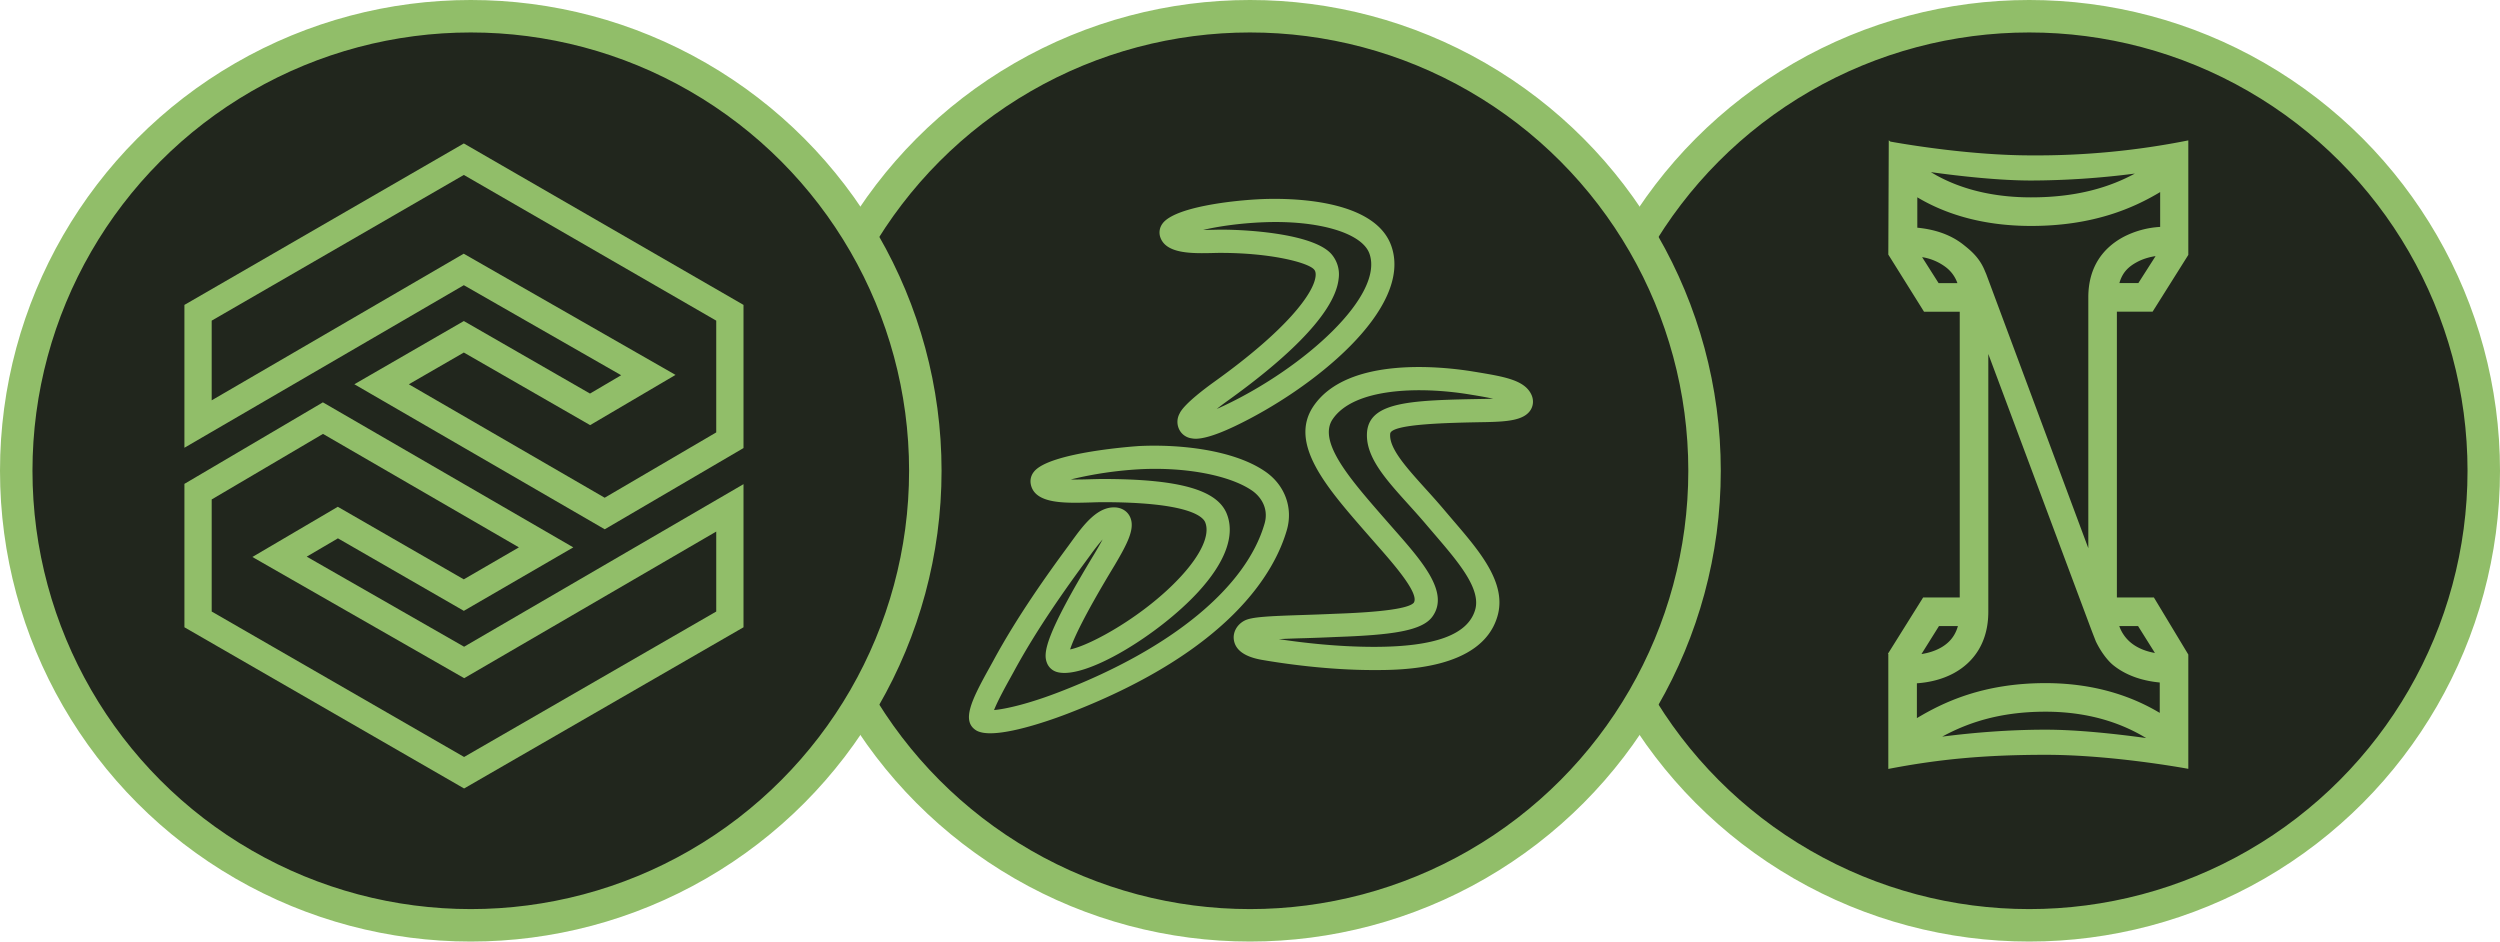
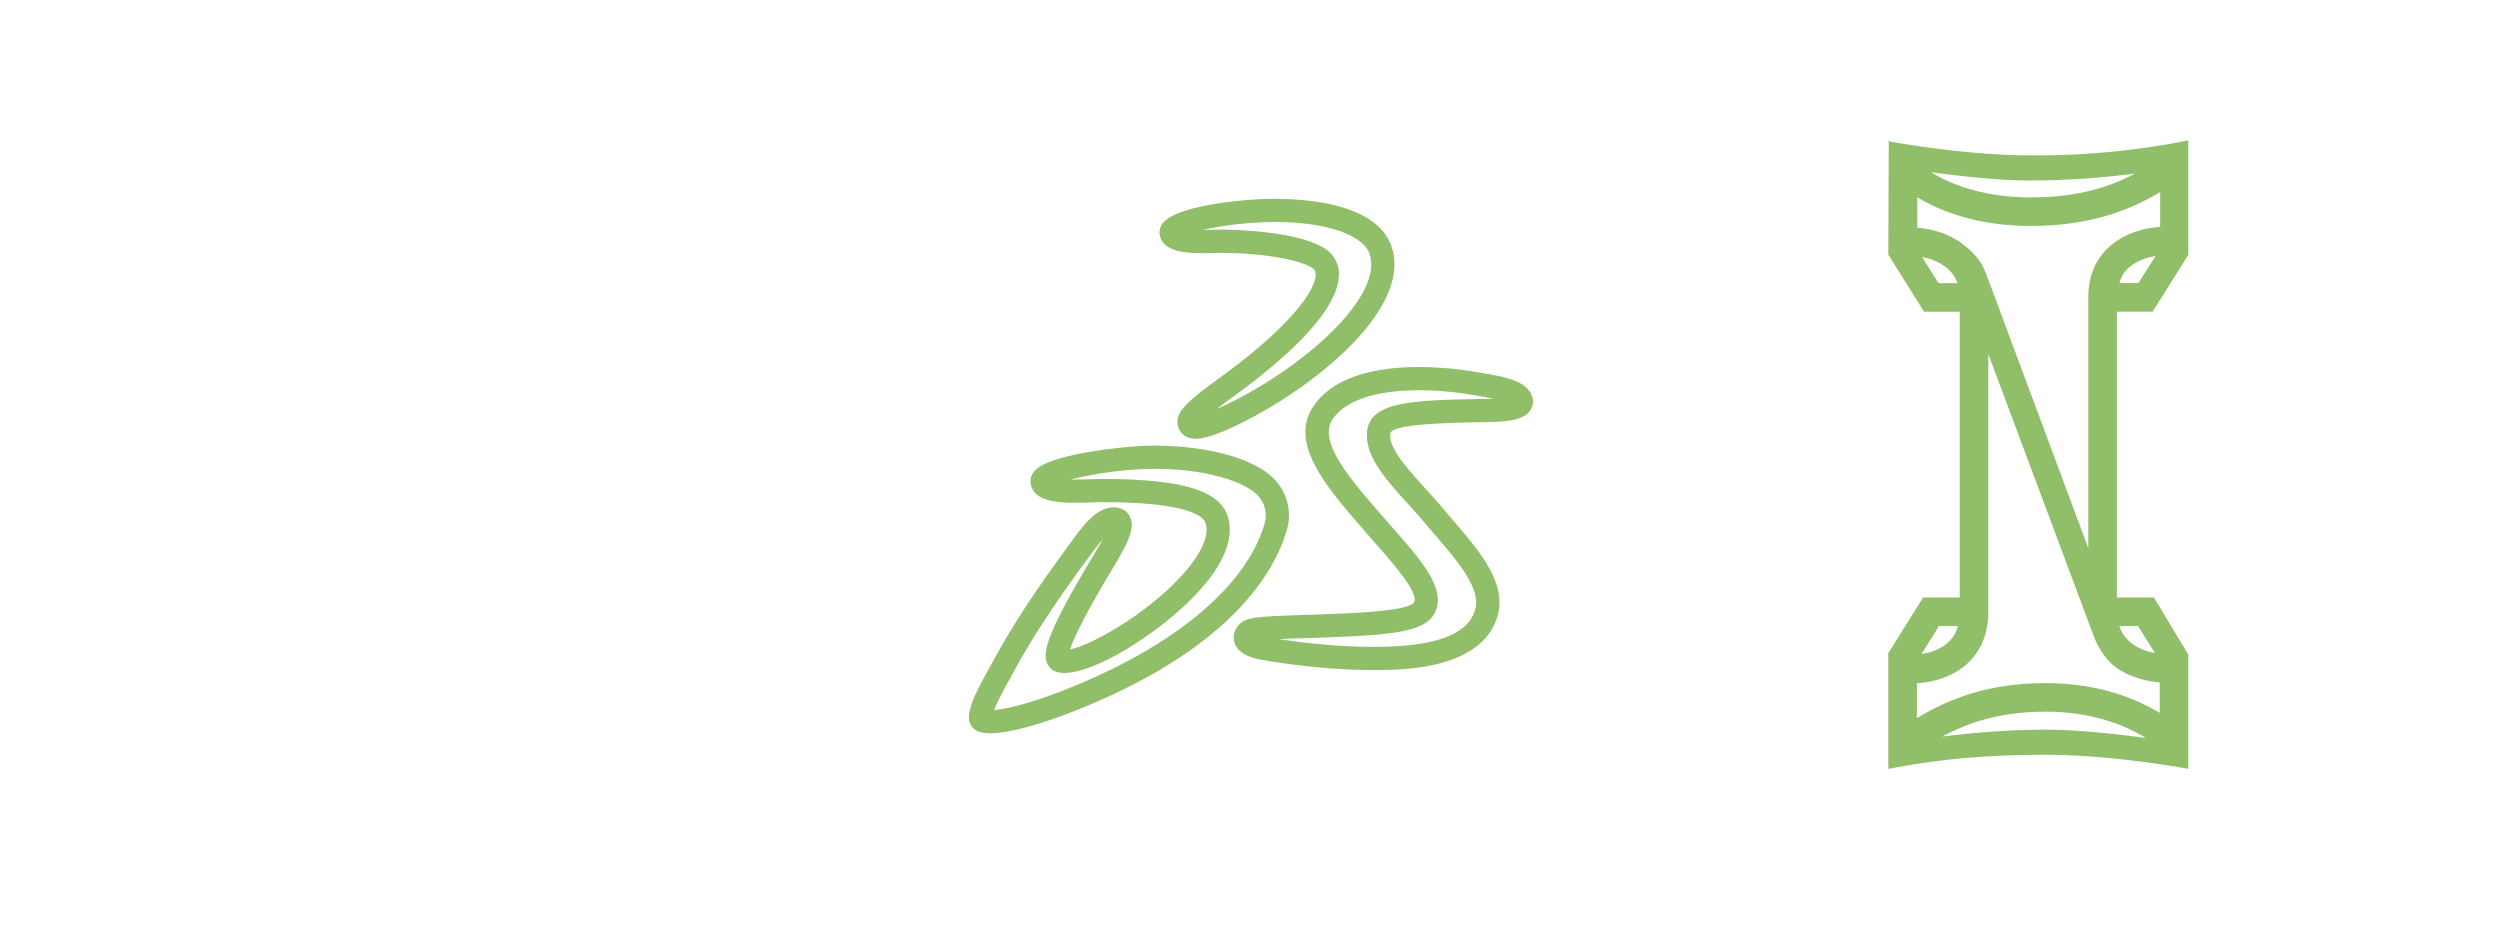
<svg xmlns="http://www.w3.org/2000/svg" width="77" height="29" fill="none">
-   <circle cx="62.5" cy="14.5" r="14" fill="#21261D" stroke="#91BE69" />
  <path fill-rule="evenodd" clip-rule="evenodd" d="M65.2 18.402V9.6h1.1l1.1-1.749V4.324a23.827 23.827 0 01-4.841.462c-1.804 0-3.755-.32-4.335-.425l-.05-.04-.014 3.52 1.1 1.76h1.1v8.8h-1.127l-1.071 1.713h-.002v.003l-.012.019.012.007v3.54c1.564-.302 2.982-.435 4.855-.435 1.804 0 3.805.326 4.385.432v-3.52l-1.06-1.758H65.2zm-5.013 2.326c.592-.325 1.053-.927 1.053-1.888v-7.937l3.163 8.467c.05.132.096.249.15.387.156.323.364.595.544.738.451.358.988.484 1.423.526v.936c-.732-.439-1.88-.917-3.52-.917-1.929 0-3.155.596-3.96 1.078v-1.073c.36-.024.773-.112 1.147-.317zm4.133-3.842V9.16c0-.96.475-1.53 1.067-1.854a2.787 2.787 0 011.146-.317V5.916c-.804.482-2.044 1.043-3.973 1.043-1.64 0-2.775-.444-3.507-.882v.936c.435.042.972.167 1.423.526.231.184.498.403.661.813l.04.093 3.143 8.44zM62.56 6.079c-1.467 0-2.46-.394-3.088-.777.91.126 2.109.258 3.087.258a25.26 25.26 0 003.195-.214c-.724.392-1.723.733-3.194.733zM60.288 8.72a1.046 1.046 0 00-.36-.493 1.63 1.63 0 00-.727-.307l.508.8h.58zm4.99-.002h.584l.53-.83c-.197.03-.402.09-.582.189-.237.13-.436.299-.532.64zM63 21.92c1.467 0 2.472.429 3.101.812-.91-.126-2.108-.258-3.086-.258-1.123 0-2.202.087-3.196.214.724-.392 1.71-.768 3.181-.768zm2.273-2.638c.083.234.226.408.372.524.21.167.467.259.727.306l-.52-.83h-.579zm-4.968 0h-.584l-.54.863c.198-.03.402-.09.583-.189.236-.13.445-.332.54-.674z" fill="#91BE69" />
-   <circle cx="38.5" cy="14.5" r="14" fill="#21261D" stroke="#91BE69" />
  <path d="M30.503 22.585c-.181 0-.334-.027-.438-.09-.458-.288-.148-.926.418-1.943l.107-.194c.74-1.37 1.675-2.677 2.313-3.542l.1-.138c.364-.5.813-1.118 1.4-1.045.184.027.328.13.4.283.17.354-.075.819-.468 1.487-.973 1.606-1.281 2.303-1.375 2.6.65-.133 2.316-1.058 3.408-2.244.63-.682.904-1.29.754-1.668-.074-.187-.532-.624-3.167-.624-.094 0-.208.004-.332.008-.823.024-1.755.054-1.875-.562a.463.463 0 01.094-.379c.468-.61 3.17-.791 3.224-.795 1.228-.063 2.893.106 3.874.764.623.41.896 1.126.695 1.821-.368 1.278-1.726 3.708-6.689 5.632-.31.122-1.652.628-2.443.629zm3.458-5.972a6.952 6.952 0 00-.379.485l-.105.143c-.625.847-1.54 2.127-2.258 3.456l-.112.203c-.104.187-.373.671-.49.97.355-.031 1.083-.193 2.07-.58 3.416-1.324 5.698-3.206 6.262-5.164.136-.471-.12-.84-.404-1.028-.692-.464-2.042-.718-3.443-.645a11.78 11.78 0 00-2.126.315c.232.004.476-.003.625-.008.132-.003.254-.007.354-.007 2.355 0 3.536.331 3.831 1.075.262.662-.046 1.497-.892 2.415-1.198 1.3-3.486 2.713-4.349 2.452a.465.465 0 01-.3-.28c-.112-.291-.091-.79 1.46-3.352.067-.113.168-.284.256-.45zm8.362 4.025c-1.433 0-2.787-.198-3.466-.316-.52-.093-.807-.299-.854-.614-.036-.236.098-.475.332-.595.216-.11.694-.136 1.816-.172a71.198 71.198 0 00.977-.037c1.444-.05 2.256-.164 2.414-.337.194-.275-.626-1.204-1.168-1.82l-.376-.43c-1.135-1.307-2.31-2.66-1.549-3.798 1.055-1.572 4.03-1.222 4.917-1.077l.105.017c.855.142 1.473.245 1.688.68.08.16.075.336-.012.481-.2.33-.726.367-1.392.381-1.157.021-2.904.053-2.937.357-.042.441.478 1.018 1.08 1.686.2.22.41.454.62.704l.247.29c.817.952 1.662 1.937 1.352 2.958-.493 1.642-2.977 1.642-3.794 1.642zm-2.936-.953c.715.109 1.801.238 2.936.238 1.864 0 2.881-.37 3.11-1.134.196-.646-.52-1.48-1.21-2.287l-.251-.293c-.205-.244-.41-.471-.605-.687-.715-.793-1.332-1.478-1.26-2.236.102-.935 1.431-.96 3.634-1 .09-.001.174-.004.25-.007a15.645 15.645 0 00-.638-.115l-.103-.017c-1.535-.25-3.557-.2-4.207.769-.457.685.535 1.828 1.495 2.934l.372.425c.892 1.012 1.734 1.967 1.217 2.704-.313.46-1.287.58-2.974.64a60.227 60.227 0 01-.979.037 34.64 34.64 0 00-.787.029zm-2.56-6.172c-.062 0-.102-.008-.127-.012a.501.501 0 01-.381-.275.529.529 0 01.013-.49c.03-.065.155-.322 1.1-1 2.188-1.57 3.03-2.696 3.088-3.227.015-.139-.03-.19-.048-.21-.184-.21-1.312-.51-2.878-.51-.055 0-.123 0-.199.003-.667.016-1.495.037-1.663-.501a.457.457 0 01.07-.4c.361-.512 2.157-.72 3.055-.758.811-.034 3.495-.03 4.001 1.457.66 1.926-2.433 4.402-4.84 5.544-.68.323-1.02.379-1.191.379zm.767-6.44c1.024 0 2.895.16 3.414.753a.955.955 0 01.222.761c-.128 1.17-1.91 2.673-3.38 3.729-.146.104-.27.197-.374.28.071-.031.15-.067.236-.107 2.47-1.172 4.912-3.377 4.47-4.668-.22-.646-1.576-1.048-3.294-.974-.745.032-1.382.13-1.831.235.131 0 .25-.003.32-.004.084-.003.157-.004.217-.004z" fill="#91BE69" />
-   <circle cx="14.5" cy="14.5" r="14" fill="#21261D" stroke="#91BE69" />
-   <path fill-rule="evenodd" clip-rule="evenodd" d="M14.286 9.888l-3.372 1.947 7.712 4.467L22.9 13.8V9.391l-8.614-4.973L5.68 9.391v4.4l8.606-5.007 4.846 2.773-.96.565-3.886-2.234zm4.338 5.442l-6.032-3.494 1.694-.978 3.89 2.236 2.63-1.547-6.524-3.733L6.52 12.33V9.876l7.766-4.488 7.774 4.488v3.442l-3.436 2.012z" fill="#91BE69" />
-   <path fill-rule="evenodd" clip-rule="evenodd" d="M14.286 18.814l3.371-1.955-7.712-4.467-4.265 2.511v4.417l8.614 4.965L22.9 19.32v-4.408l-8.606 5.007-4.847-2.774.961-.564 3.878 2.233zm-4.338-5.45l6.034 3.495-1.698.985-3.88-2.235-2.631 1.546 6.524 3.733 7.763-4.516v2.463l-7.766 4.48-7.774-4.48v-3.452l3.428-2.019z" fill="#91BE69" />
</svg>